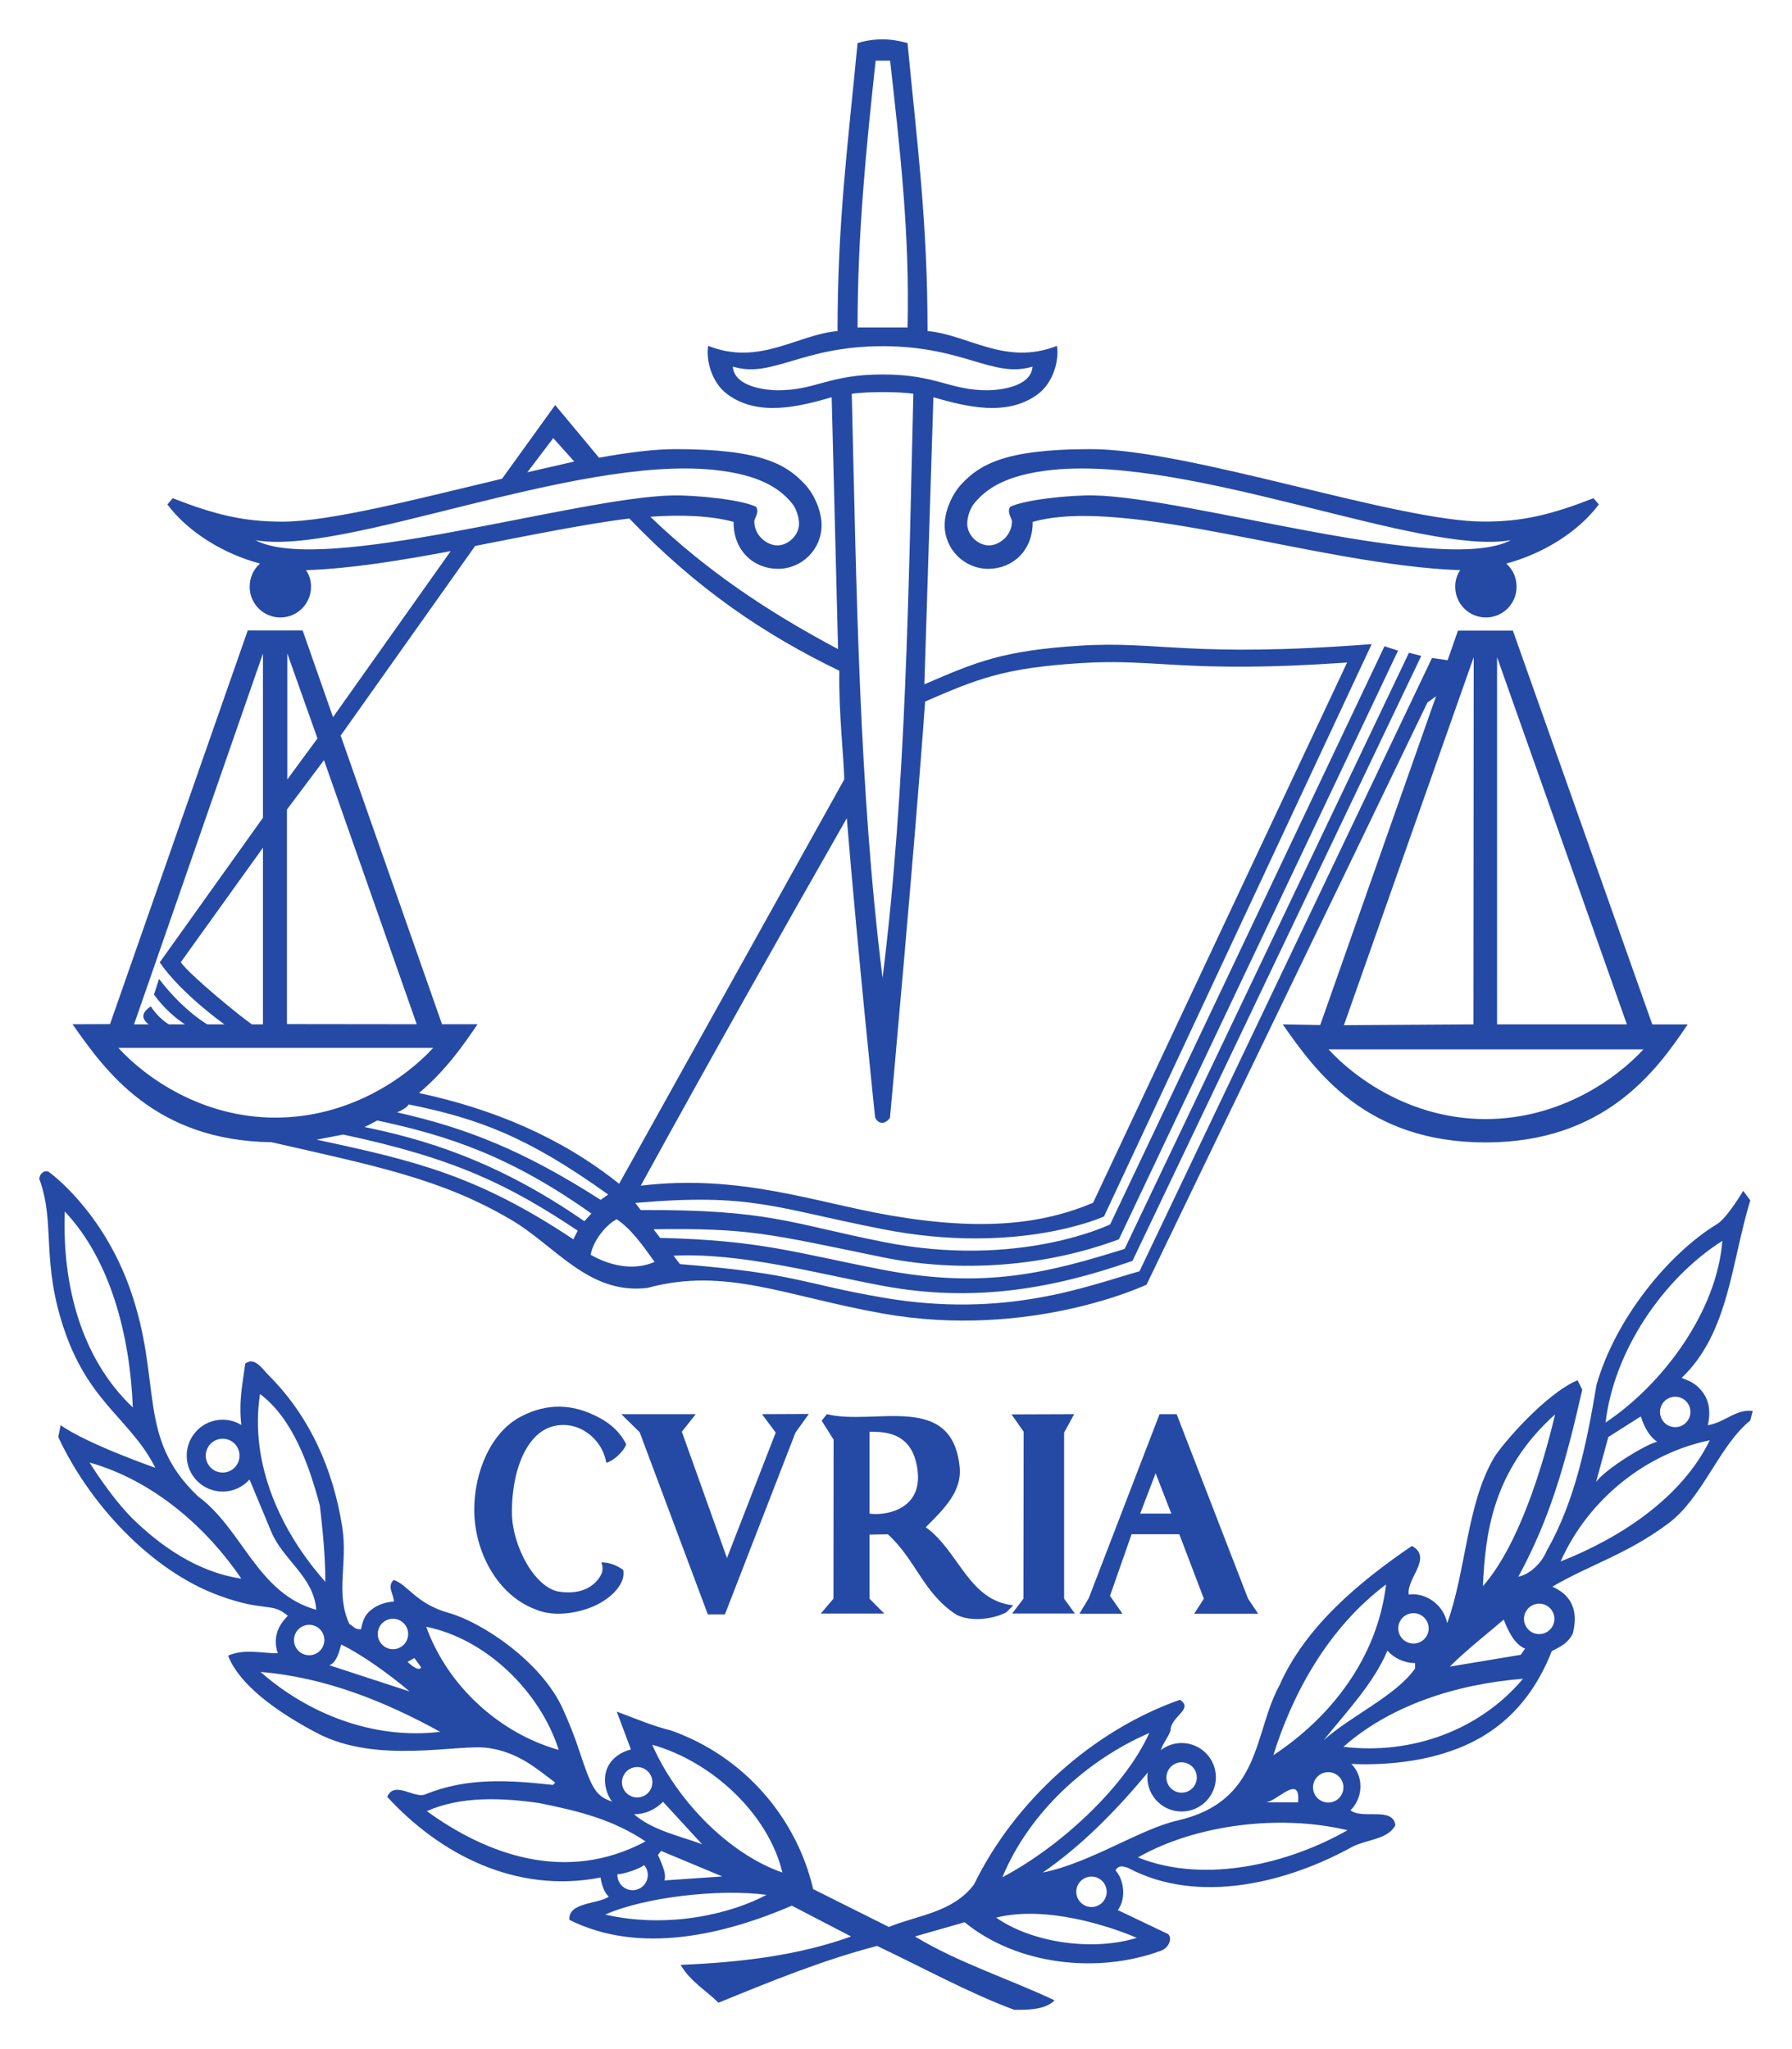
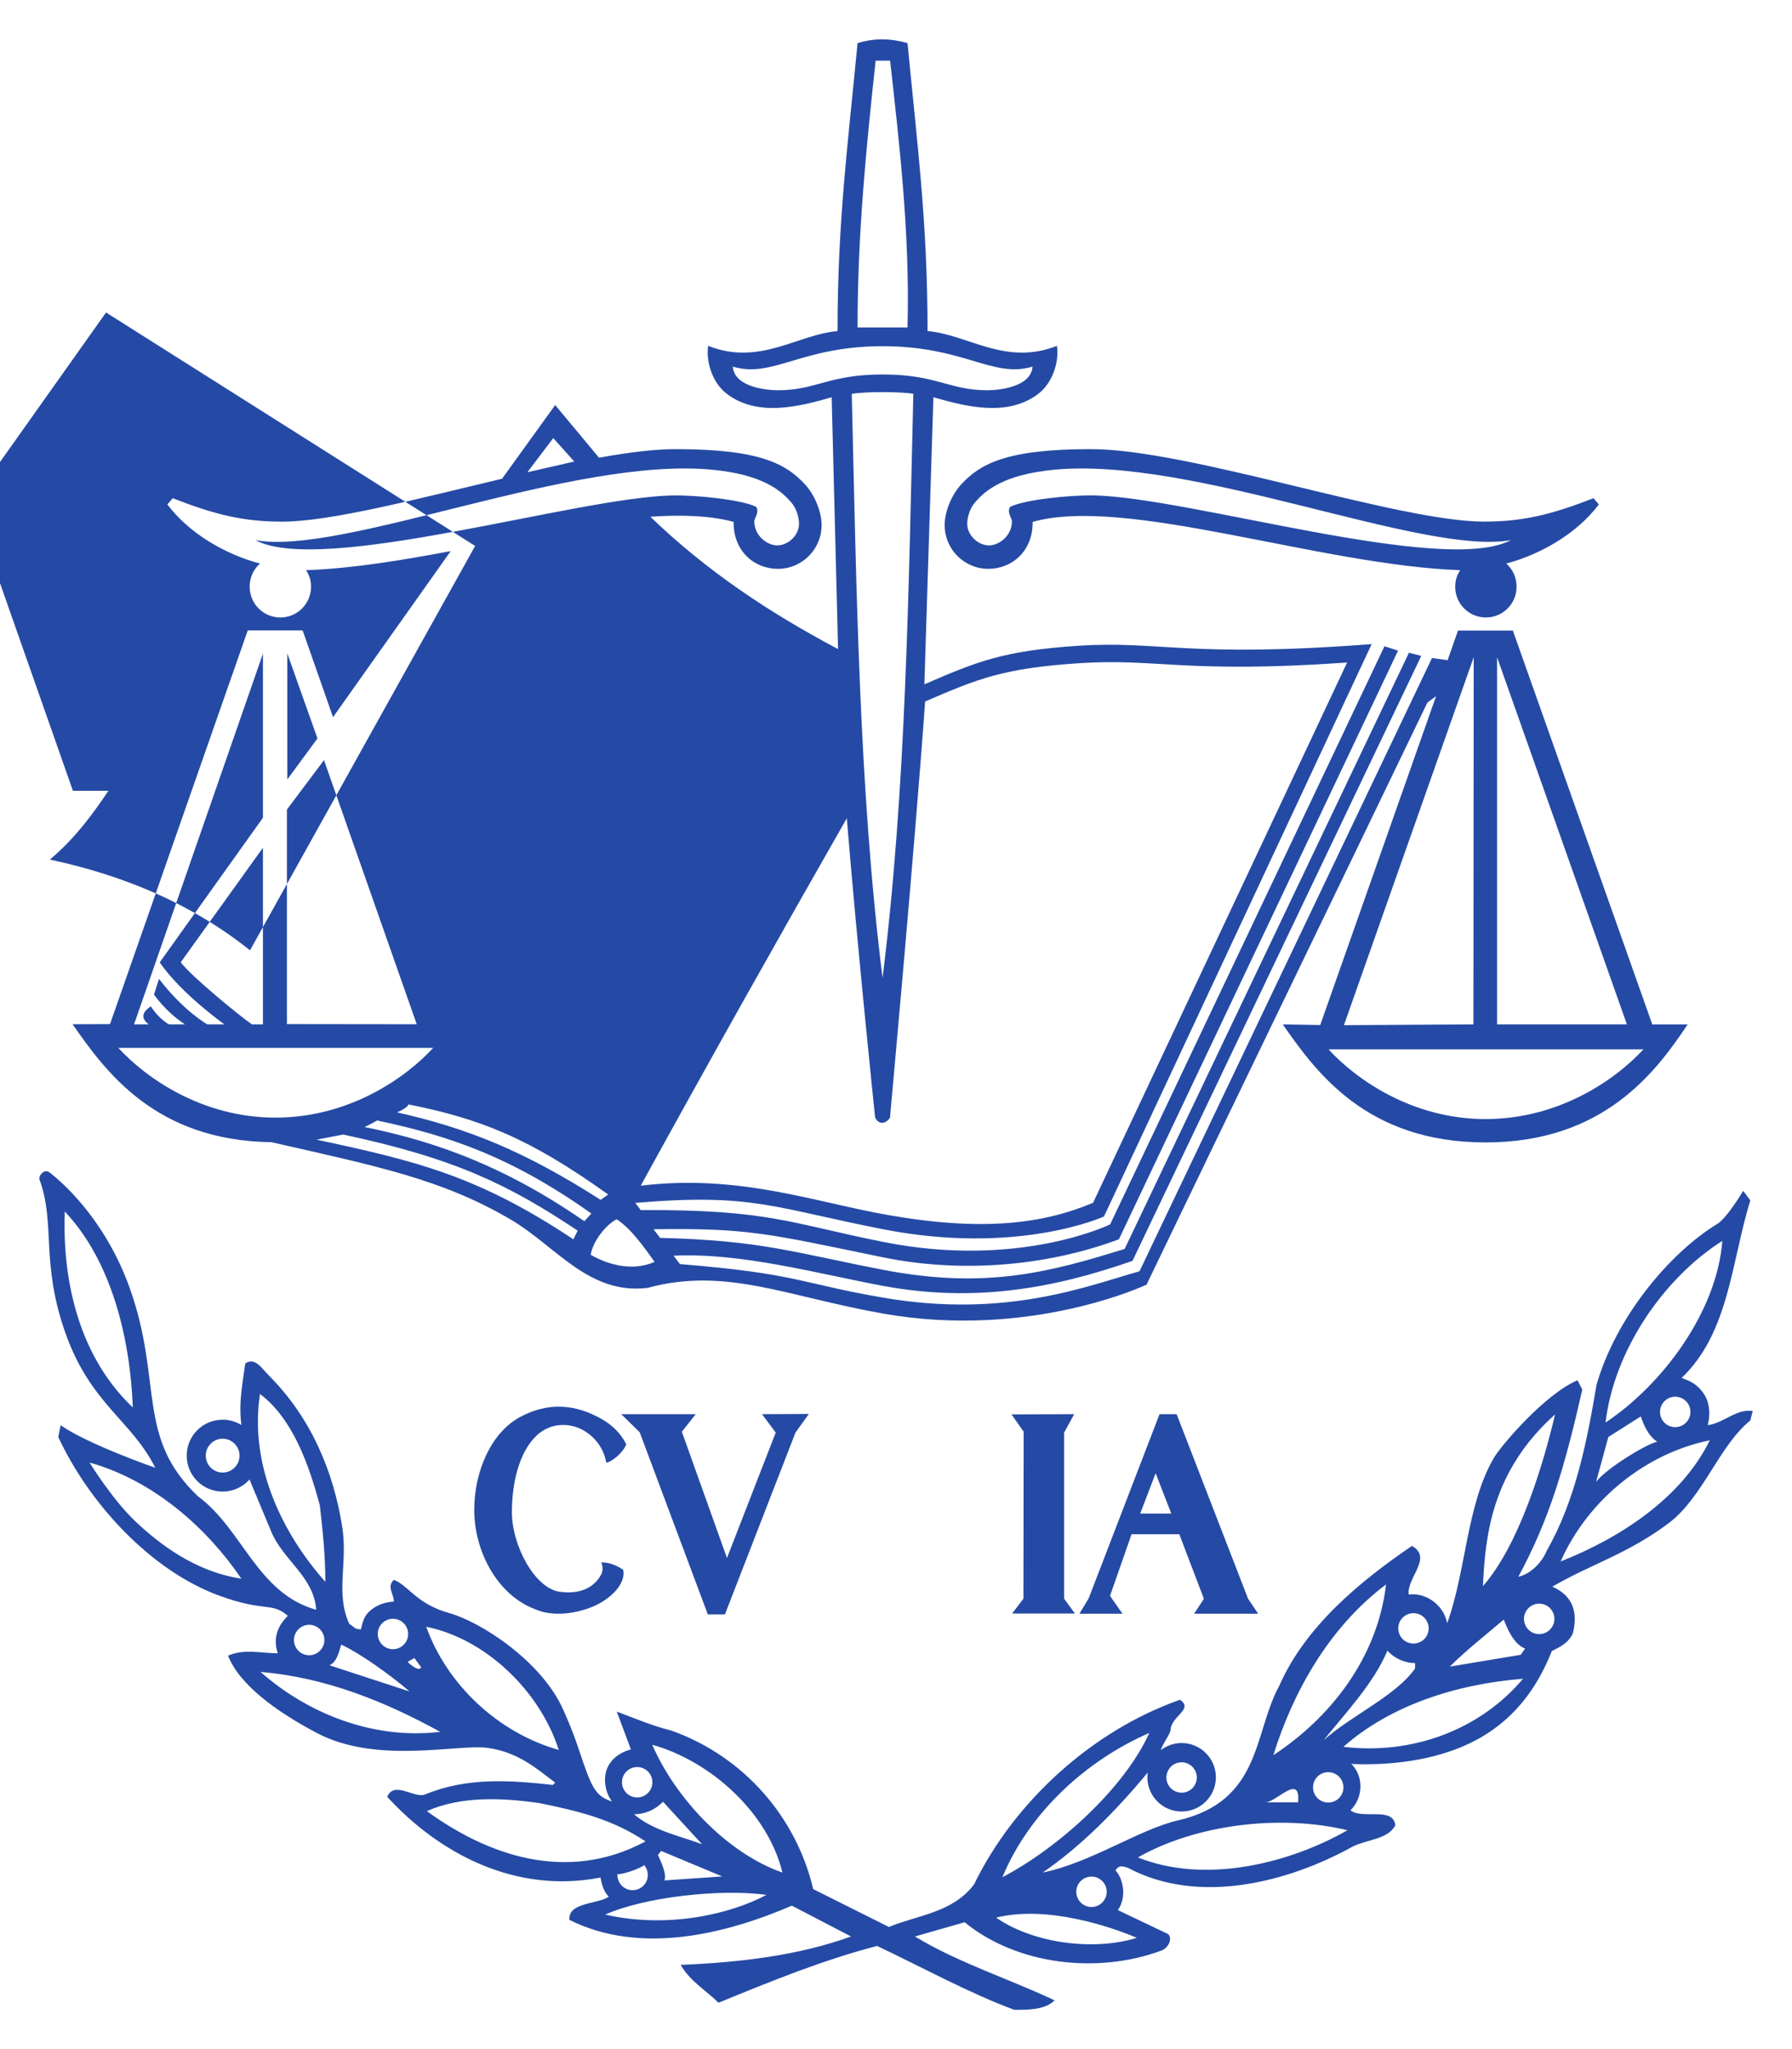
<svg xmlns="http://www.w3.org/2000/svg" width="455.659" height="520.953" id="svg18434">
  <defs id="defs18436">
    <clipPath id="clipPath16846">
-       <path d="m 142.68,189.921 45.036,0 0,55.566 -45.036,0 0,-55.566 z" id="path16848" />
-     </clipPath>
+       </clipPath>
  </defs>
  <g transform="translate(-104.806,-123.1)" id="layer1">
    <g id="g18490">
      <path d="m 352.565,251.024 c 2.827,-3.41 7.685,-7.257 20.091,-8.491 35.596,-3.497 93.934,21.907 116.327,17.885 -17.05,9.035 -81.567,-10.871 -105.971,-11.367 -6.208,-0.126 -17.73,1.098 -21.344,2.895 -0.884,1.282 0.35,2.808 0.447,3.633 0.039,3.672 -3.225,6.179 -5.848,6.179 -2.623,0 -5.518,-2.429 -5.518,-5.518 0,-1.817 0.787,-3.983 1.817,-5.217 m -3.313,-4.819 c -2.341,2.516 -4.245,6.771 -4.245,10.395 0,6.14 4.974,11.114 11.104,11.114 6.14,0 11.357,-4.624 11.269,-11.93 23.646,-6.713 73.212,11.065 108.721,12.27 -0.845,1.243 -1.273,2.604 -1.273,4.226 0,4.304 3.488,7.801 7.801,7.801 4.304,0 7.801,-3.497 7.801,-7.801 0,-2.361 -0.972,-4.469 -2.633,-5.907 9.035,-2.4 18.138,-7.811 23.549,-15.029 l -1.35,-1.584 c -10.832,4.216 -18.002,5.946 -27.863,5.946 -22.063,0 -75.427,-18.614 -100.288,-18.42 -21.567,0 -27.969,3.964 -32.594,8.918" id="path16850" style="fill:#254aa5;fill-opacity:1;fill-rule:nonzero;stroke:none" />
-       <path d="m 482.547,407.597 c -18.701,0 -32.982,-10.143 -39.929,-17.72 l 80.071,0 c -7.121,7.723 -21.451,17.72 -40.142,17.72 m -3.012,-117.425 -0.078,93.351 -32.924,0.204 33.002,-93.555 z m 5.936,0 33.012,93.351 -33.012,0 0,-93.351 z m -230.469,151.923 c 0.602,-3.604 4.032,-7.772 6.626,-9.025 3.604,2.409 6.616,6.616 9.628,10.832 -5.421,2.4 -11.551,0.903 -16.253,-1.807 m -57.503,-32.477 c 1.098,-0.486 2.506,-1.282 3.225,-1.661 18.4,3.905 34.119,9.249 54.453,23.656 l -1.788,1.953 c -22.714,-15.768 -41.541,-20.994 -55.89,-23.948 m 53.102,28.552 c -24.278,-16.156 -40.006,-19.935 -65.295,-25.337 l 6.762,-1.302 c 28.426,6.062 42.105,12.756 59.631,24.433 l -1.098,2.205 z M 134.897,389.498 l 80.061,0 c -7.102,7.724 -21.441,17.73 -40.133,17.73 -18.692,0 -32.982,-10.143 -39.929,-17.73 m 36.771,-50.887 0,44.912 -2.808,0 c -2.555,-1.72 -15.592,-12.299 -18.089,-15.797 L 171.668,338.611 z m 0,-49.352 0,41.736 -26.25,36.771 c 5.499,8.005 16.457,15.758 16.457,15.758 l -4.381,0 c -5.178,-3.255 -9.462,-7.898 -12.251,-11.561 l -1.282,3.993 c 2.526,3.478 5.46,5.984 7.879,7.568 l -4.071,0 c 0,0 -2.526,-1.331 -4.615,-4.585 -1.807,1.195 -2.934,2.788 -0.525,4.585 l -3.74,0 32.778,-94.264 z m 6.101,39.647 9.423,-12.561 23.578,67.14 -33.002,-0.039 0,-54.54 z m 0.087,-39.695 7.675,21.616 -7.675,10.434 0,-32.05 z m 81.587,137.564 -1.904,1.36 c -19.479,-12.455 -33.847,-18.206 -51.761,-22.238 2.808,-1.224 2.905,-2.03 2.905,-2.03 17.982,3.634 30.418,8.326 50.761,22.908 M 225.625,261.892 c 12.474,-2.429 28.203,-5.644 39.2,-6.975 17.069,17.759 33.915,29.271 53.393,38.705 -0.155,11.114 1.127,21.567 1.263,27.62 l -57.25,102.804 c -14.874,-11.891 -32.089,-19.032 -50.887,-23.073 6.684,-5.615 11.308,-12.163 14.883,-17.487 l -9.025,0 -25.774,-73.377 34.197,-48.215 z m -55.881,-1.467 c 22.393,4.012 80.732,-21.392 116.327,-17.895 12.406,1.234 17.254,5.081 20.09,8.491 1.03,1.244 1.817,3.41 1.817,5.217 0,3.089 -2.905,5.518 -5.518,5.518 -2.623,0 -5.887,-2.507 -5.858,-6.179 0.107,-0.816 1.341,-2.351 0.457,-3.634 -3.614,-1.797 -15.146,-3.012 -21.344,-2.885 -24.404,0.495 -88.931,20.392 -105.971,11.367 m 75.738,-25.949 5.343,5.955 -11.92,2.73 6.577,-8.685 z m 57.163,-12.163 c -2.681,0 -11.114,-0.699 -11.502,-6.013 10.113,3.06 17.332,-5.188 38.102,-5.188 20.78,0 27.999,8.248 38.112,5.188 -0.389,5.314 -8.831,6.013 -11.503,6.013 -9.696,0 -12.833,-4.012 -26.609,-4.012 -13.776,0 -16.904,4.012 -26.6,4.012 m 24.812,-83.792 3.682,0 c 2.409,21.665 5.032,43.922 4.43,67.82 l -12.707,0 c 0,-23.899 2.196,-45.563 4.595,-67.82 m -6.072,84.705 c 3.614,-0.593 12.163,-0.593 15.767,0 l -0.107,0 c -1.205,49.342 -1.817,100.356 -7.83,148.494 -6.014,-48.138 -6.626,-99.151 -7.83,-148.494 m 18.653,78.215 c 13.251,-5.732 19.916,-8.51 39.472,-9.754 19.488,-1.263 26.619,2.71 67.83,-0.155 l -64.595,137.351 c -12.804,5.392 -28.096,7.267 -51.635,3.196 -19.119,-3.303 -38.112,-10.57 -63.381,-7.549 16.846,-30.69 35.547,-63.915 52.393,-93.409 2.817,34.245 7.199,76.059 7.199,76.059 0.835,1.836 2.642,1.807 3.847,0 l -0.058,0 c 0,0 6.528,-71.434 8.928,-105.738 m 184.896,82.082 -35.45,-100.123 -13.951,0 -2.633,7.539 -3.973,-0.563 -74.378,155.916 c -13.183,3.701 -33.934,12.095 -65.295,6.684 -20.945,-3.604 -21.577,-6.091 -51.557,-8.51 l -1.623,-2.137 c 17.147,-0.826 36.635,4.566 53.063,7.636 23.18,4.353 43.407,0.767 63.633,-6.324 l 73.426,-153.798 -3.128,-0.806 -72.299,151.573 c -19.197,5.955 -35.44,10.317 -61.467,5.295 -22.782,-4.401 -30.865,-7.471 -56.648,-8.102 l -1.671,-2.195 c 24.278,-0.34 29.164,1.137 58.27,7.121 19.77,4.071 41.561,2.341 60.058,-4.566 l 70.987,-149.659 -3.459,-1.108 -69.754,146.978 c 0,0 -23.18,11.357 -57.726,4.45 -23.899,-4.77 -28.921,-8.238 -61.632,-8.102 l -1.389,-1.807 c 29.708,-2.565 35.324,1.273 62.963,6.684 34.459,6.742 56.221,-3.235 56.221,-3.235 l 68.063,-145.511 c -46.564,3.546 -54.044,-0.894 -74.252,0.398 -19.547,1.253 -26.24,4.1 -39.482,9.822 l 2.293,-72.979 c 8.423,2.419 18.74,5.013 26.541,-0.777 4.003,-2.963 5.47,-8.676 4.867,-12.289 -13.106,5.159 -22.578,-2.866 -32.895,-3.76 0,-27.882 -2.681,-47.934 -5.091,-73.212 -4.207,-1.195 -8.277,-1.341 -12.707,0 -2.4,25.279 -5.091,45.33 -5.091,73.212 -10.308,0.894 -19.789,8.918 -32.885,3.76 -0.602,3.614 0.855,9.326 4.857,12.289 7.801,5.79 18.128,3.196 26.541,0.777 l 1.622,64.022 c -17.642,-9.346 -33.478,-19.916 -47.73,-33.643 7.821,-0.573 15.661,-0.253 21.169,1.311 -0.087,7.315 5.13,11.93 11.269,11.93 6.13,0 11.104,-4.974 11.104,-11.104 0,-3.634 -1.904,-7.889 -4.245,-10.395 -4.624,-4.964 -11.026,-8.928 -32.594,-8.928 -5.431,-0.039 -12.221,0.806 -19.751,2.176 l -11.153,-13.387 -13.504,18.73 c -21.441,5.091 -43.552,10.91 -55.881,10.91 -9.861,0 -17.03,-1.739 -27.863,-5.955 l -1.36,1.583 c 5.421,7.228 14.524,12.629 23.549,15.029 -1.652,1.438 -2.623,3.546 -2.623,5.907 0,4.304 3.497,7.801 7.801,7.801 4.304,0 7.801,-3.497 7.801,-7.801 0,-1.622 -0.427,-2.973 -1.273,-4.226 11.279,-0.379 23.967,-2.438 36.791,-4.848 l -29.922,42.212 -7.733,-22.053 -13.951,0 -35.022,100.084 -9.53,0.039 c 8.326,11.901 20.965,29.601 50.586,29.99 26.716,6.082 43.261,9.375 60.709,19.595 11.425,6.616 19.857,19.265 34.896,17.448 19.857,-5.411 35.363,2.176 59.854,6.519 37.539,6.645 67.043,-7.345 67.043,-7.345 23.462,-48.74 47.943,-99.239 71.415,-147.988 l 2.205,-1.613 -29.456,83.597 -9.53,-0.165 c 8.423,12.037 21.237,30.009 51.577,30.009 30.165,0 43.377,-18.05 51.392,-30.009 l -9.016,0 z" id="path16852" style="fill:#254aa5;fill-opacity:1;fill-rule:nonzero;stroke:none" />
+       <path d="m 482.547,407.597 c -18.701,0 -32.982,-10.143 -39.929,-17.72 l 80.071,0 c -7.121,7.723 -21.451,17.72 -40.142,17.72 m -3.012,-117.425 -0.078,93.351 -32.924,0.204 33.002,-93.555 z m 5.936,0 33.012,93.351 -33.012,0 0,-93.351 z m -230.469,151.923 c 0.602,-3.604 4.032,-7.772 6.626,-9.025 3.604,2.409 6.616,6.616 9.628,10.832 -5.421,2.4 -11.551,0.903 -16.253,-1.807 m -57.503,-32.477 c 1.098,-0.486 2.506,-1.282 3.225,-1.661 18.4,3.905 34.119,9.249 54.453,23.656 l -1.788,1.953 c -22.714,-15.768 -41.541,-20.994 -55.89,-23.948 m 53.102,28.552 c -24.278,-16.156 -40.006,-19.935 -65.295,-25.337 l 6.762,-1.302 c 28.426,6.062 42.105,12.756 59.631,24.433 l -1.098,2.205 z M 134.897,389.498 l 80.061,0 c -7.102,7.724 -21.441,17.73 -40.133,17.73 -18.692,0 -32.982,-10.143 -39.929,-17.73 m 36.771,-50.887 0,44.912 -2.808,0 c -2.555,-1.72 -15.592,-12.299 -18.089,-15.797 L 171.668,338.611 z m 0,-49.352 0,41.736 -26.25,36.771 c 5.499,8.005 16.457,15.758 16.457,15.758 l -4.381,0 c -5.178,-3.255 -9.462,-7.898 -12.251,-11.561 l -1.282,3.993 c 2.526,3.478 5.46,5.984 7.879,7.568 l -4.071,0 c 0,0 -2.526,-1.331 -4.615,-4.585 -1.807,1.195 -2.934,2.788 -0.525,4.585 l -3.74,0 32.778,-94.264 z m 6.101,39.647 9.423,-12.561 23.578,67.14 -33.002,-0.039 0,-54.54 z m 0.087,-39.695 7.675,21.616 -7.675,10.434 0,-32.05 z m 81.587,137.564 -1.904,1.36 c -19.479,-12.455 -33.847,-18.206 -51.761,-22.238 2.808,-1.224 2.905,-2.03 2.905,-2.03 17.982,3.634 30.418,8.326 50.761,22.908 M 225.625,261.892 l -57.25,102.804 c -14.874,-11.891 -32.089,-19.032 -50.887,-23.073 6.684,-5.615 11.308,-12.163 14.883,-17.487 l -9.025,0 -25.774,-73.377 34.197,-48.215 z m -55.881,-1.467 c 22.393,4.012 80.732,-21.392 116.327,-17.895 12.406,1.234 17.254,5.081 20.09,8.491 1.03,1.244 1.817,3.41 1.817,5.217 0,3.089 -2.905,5.518 -5.518,5.518 -2.623,0 -5.887,-2.507 -5.858,-6.179 0.107,-0.816 1.341,-2.351 0.457,-3.634 -3.614,-1.797 -15.146,-3.012 -21.344,-2.885 -24.404,0.495 -88.931,20.392 -105.971,11.367 m 75.738,-25.949 5.343,5.955 -11.92,2.73 6.577,-8.685 z m 57.163,-12.163 c -2.681,0 -11.114,-0.699 -11.502,-6.013 10.113,3.06 17.332,-5.188 38.102,-5.188 20.78,0 27.999,8.248 38.112,5.188 -0.389,5.314 -8.831,6.013 -11.503,6.013 -9.696,0 -12.833,-4.012 -26.609,-4.012 -13.776,0 -16.904,4.012 -26.6,4.012 m 24.812,-83.792 3.682,0 c 2.409,21.665 5.032,43.922 4.43,67.82 l -12.707,0 c 0,-23.899 2.196,-45.563 4.595,-67.82 m -6.072,84.705 c 3.614,-0.593 12.163,-0.593 15.767,0 l -0.107,0 c -1.205,49.342 -1.817,100.356 -7.83,148.494 -6.014,-48.138 -6.626,-99.151 -7.83,-148.494 m 18.653,78.215 c 13.251,-5.732 19.916,-8.51 39.472,-9.754 19.488,-1.263 26.619,2.71 67.83,-0.155 l -64.595,137.351 c -12.804,5.392 -28.096,7.267 -51.635,3.196 -19.119,-3.303 -38.112,-10.57 -63.381,-7.549 16.846,-30.69 35.547,-63.915 52.393,-93.409 2.817,34.245 7.199,76.059 7.199,76.059 0.835,1.836 2.642,1.807 3.847,0 l -0.058,0 c 0,0 6.528,-71.434 8.928,-105.738 m 184.896,82.082 -35.45,-100.123 -13.951,0 -2.633,7.539 -3.973,-0.563 -74.378,155.916 c -13.183,3.701 -33.934,12.095 -65.295,6.684 -20.945,-3.604 -21.577,-6.091 -51.557,-8.51 l -1.623,-2.137 c 17.147,-0.826 36.635,4.566 53.063,7.636 23.18,4.353 43.407,0.767 63.633,-6.324 l 73.426,-153.798 -3.128,-0.806 -72.299,151.573 c -19.197,5.955 -35.44,10.317 -61.467,5.295 -22.782,-4.401 -30.865,-7.471 -56.648,-8.102 l -1.671,-2.195 c 24.278,-0.34 29.164,1.137 58.27,7.121 19.77,4.071 41.561,2.341 60.058,-4.566 l 70.987,-149.659 -3.459,-1.108 -69.754,146.978 c 0,0 -23.18,11.357 -57.726,4.45 -23.899,-4.77 -28.921,-8.238 -61.632,-8.102 l -1.389,-1.807 c 29.708,-2.565 35.324,1.273 62.963,6.684 34.459,6.742 56.221,-3.235 56.221,-3.235 l 68.063,-145.511 c -46.564,3.546 -54.044,-0.894 -74.252,0.398 -19.547,1.253 -26.24,4.1 -39.482,9.822 l 2.293,-72.979 c 8.423,2.419 18.74,5.013 26.541,-0.777 4.003,-2.963 5.47,-8.676 4.867,-12.289 -13.106,5.159 -22.578,-2.866 -32.895,-3.76 0,-27.882 -2.681,-47.934 -5.091,-73.212 -4.207,-1.195 -8.277,-1.341 -12.707,0 -2.4,25.279 -5.091,45.33 -5.091,73.212 -10.308,0.894 -19.789,8.918 -32.885,3.76 -0.602,3.614 0.855,9.326 4.857,12.289 7.801,5.79 18.128,3.196 26.541,0.777 l 1.622,64.022 c -17.642,-9.346 -33.478,-19.916 -47.73,-33.643 7.821,-0.573 15.661,-0.253 21.169,1.311 -0.087,7.315 5.13,11.93 11.269,11.93 6.13,0 11.104,-4.974 11.104,-11.104 0,-3.634 -1.904,-7.889 -4.245,-10.395 -4.624,-4.964 -11.026,-8.928 -32.594,-8.928 -5.431,-0.039 -12.221,0.806 -19.751,2.176 l -11.153,-13.387 -13.504,18.73 c -21.441,5.091 -43.552,10.91 -55.881,10.91 -9.861,0 -17.03,-1.739 -27.863,-5.955 l -1.36,1.583 c 5.421,7.228 14.524,12.629 23.549,15.029 -1.652,1.438 -2.623,3.546 -2.623,5.907 0,4.304 3.497,7.801 7.801,7.801 4.304,0 7.801,-3.497 7.801,-7.801 0,-1.622 -0.427,-2.973 -1.273,-4.226 11.279,-0.379 23.967,-2.438 36.791,-4.848 l -29.922,42.212 -7.733,-22.053 -13.951,0 -35.022,100.084 -9.53,0.039 c 8.326,11.901 20.965,29.601 50.586,29.99 26.716,6.082 43.261,9.375 60.709,19.595 11.425,6.616 19.857,19.265 34.896,17.448 19.857,-5.411 35.363,2.176 59.854,6.519 37.539,6.645 67.043,-7.345 67.043,-7.345 23.462,-48.74 47.943,-99.239 71.415,-147.988 l 2.205,-1.613 -29.456,83.597 -9.53,-0.165 c 8.423,12.037 21.237,30.009 51.577,30.009 30.165,0 43.377,-18.05 51.392,-30.009 l -9.016,0 z" id="path16852" style="fill:#254aa5;fill-opacity:1;fill-rule:nonzero;stroke:none" />
      <path d="m 365.034,529.531 -2.866,3.769 15.952,0 -2.74,-3.769 0,-42.231 2.565,-4.683 -15.942,0.058 3.089,4.401 -0.058,42.454 z" id="path16854" style="fill:#254aa5;fill-opacity:1;fill-rule:nonzero;stroke:none" />
      <path d="m 398.652,497.635 3.983,10.259 -7.908,0 3.925,-10.259 z m -11.6,31.175 5.479,-15.661 12.144,0 6.247,16.399 -2.477,3.798 16.273,0 -2.565,-3.818 -18.157,-46.904 -4.352,0 -18.002,46.787 -2.361,3.934 10.939,0 -3.167,-4.537 z" id="path16856" style="fill:#254aa5;fill-opacity:1;fill-rule:nonzero;stroke:none" />
-       <path d="m 325.901,487.077 c 4.216,0 11.25,0.223 12.26,10.259 1.001,10.026 -9.025,11.133 -12.26,10.55 l 0,-20.809 z m -12.396,46.243 16.156,0 -3.76,-3.789 0,-16.292 c 0,0 3.468,-0.078 4.673,-0.078 7.218,6.616 9.025,15.048 17.448,20.46 3.604,1.807 9.025,1.205 12.639,-0.602 l 1.797,-1.807 c -11.425,-1.205 -13.834,-13.834 -22.257,-19.848 4.809,-4.819 9.21,-9.132 8.617,-15.282 -1.875,-19.284 -21.713,-10.453 -33.759,-13.465 l -1.331,1.661 3.041,4.819 -0.039,40.434 -3.225,3.789 z" id="path16858" style="fill:#254aa5;fill-opacity:1;fill-rule:nonzero;stroke:none" />
      <path d="m 284.787,533.517 4.352,0 17.934,-46.214 3.4,-4.741 -11.911,0.058 3.488,4.683 -12.396,31.885 -11.473,-32.108 3.536,-4.459 -18.944,0 4.692,4.605 17.322,46.292 z" id="path16860" style="fill:#254aa5;fill-opacity:1;fill-rule:nonzero;stroke:none" />
      <path d="m 240.877,532.208 c 5.421,2.409 12.707,0.602 16.554,-1.593 3.838,-2.196 6.441,-5.431 5.839,-8.433 -1.797,-1.205 -3.556,-1.895 -5.567,-1.885 0,0 0.709,1.603 0,3.012 -1.341,2.652 -4.556,5.343 -10.696,4.44 -6.14,-0.903 -12.037,-11.59 -12.037,-20.275 0,-7.228 1.788,-15.155 6.247,-19.391 3.546,-3.371 8.481,-3.371 12.017,-1.311 3.536,2.069 5.256,5.324 5.732,8.19 1.302,-0.194 4.197,-2.419 5.081,-4.663 -1.807,-3.604 -4.692,-5.955 -9.025,-7.821 -4.343,-1.865 -10.541,-3.109 -17.924,0.835 -7.5,4.003 -11.706,14.019 -11.706,23.598 0,10.589 5.858,21.684 15.486,25.298" id="path16862" style="fill:#254aa5;fill-opacity:1;fill-rule:nonzero;stroke:none" />
      <path d="m 501.628,520.068 c 7.17,-16.117 22.082,-27.6 37.927,-30.806 -7.218,14.738 -22.86,24.861 -37.927,30.806 m 12.134,-31.642 8.258,-5.236 c 0.593,1.807 1.758,4.848 4.178,6.441 -2.507,0.437 -12.872,6.684 -15.544,10.191 l 3.109,-11.396 z m 28.99,-49.867 c -1.389,17.992 -15.155,36.499 -29.689,46.185 2.079,-17.992 14.456,-36.499 29.689,-46.185 m -9.997,40.171 c 1.836,1.098 2.429,3.468 1.331,5.304 -1.098,1.836 -3.468,2.429 -5.304,1.341 -1.827,-1.098 -2.429,-3.478 -1.331,-5.304 1.098,-1.836 3.468,-2.429 5.304,-1.341 m -33.254,57.911 c -1.098,1.836 -3.478,2.438 -5.304,1.341 -1.836,-1.108 -2.429,-3.478 -1.331,-5.304 1.098,-1.836 3.468,-2.429 5.295,-1.341 1.836,1.098 2.438,3.478 1.341,5.304 m -8.005,7.15 -18.05,3.002 c 4.216,-4.207 9.511,-8.335 13.718,-11.95 0.826,2.06 2.419,6.169 5.421,7.374 l -1.088,1.574 z m -45.097,23.394 c 11.755,-10.385 28.368,-15.923 45.67,-17.302 -11.075,13.154 -28.378,19.381 -45.67,17.302 m -52.247,28.125 c 14.524,-8.306 35.984,-11.075 53.277,-6.917 -14.534,8.306 -35.984,13.844 -53.277,6.917 m 40.716,-13.999 -8.297,0 c 2.759,0 8.986,-7.616 8.297,0 m 22.374,-55.405 c -2.196,18.672 -14.067,33.818 -28.659,43.407 4.945,-15.884 14.048,-32.438 28.659,-43.407 m -11.386,53.578 c -1.098,1.826 -3.478,2.419 -5.304,1.321 -1.836,-1.088 -2.429,-3.459 -1.331,-5.295 1.098,-1.836 3.468,-2.429 5.295,-1.331 1.836,1.088 2.429,3.468 1.341,5.304 m 18.76,-33.585 0,1.38 c -4.838,6.927 -16.321,12.008 -23.248,18.235 5.538,-6.917 12.756,-14.475 16.214,-22.782 1.671,1.885 4.265,3.167 7.034,3.167 m -3.731,-10.813 c 1.098,-1.827 3.468,-2.419 5.304,-1.331 1.836,1.098 2.429,3.468 1.341,5.304 -1.107,1.827 -3.478,2.419 -5.304,1.331 -1.836,-1.098 -2.429,-3.468 -1.341,-5.304 m 39.326,-52.403 c -3.177,13.465 -9.326,33.429 -18.342,43.65 0.602,-13.232 2.38,-29.349 18.342,-43.65 M 393.869,615.75 c -11.075,3.449 -26.522,1.331 -35.771,-5.139 12.843,-3.206 29.155,2.293 35.771,5.139 m 3.177,-52.092 c -6.227,13.844 -22.84,29.077 -37.364,36.684 6.917,-16.613 21.451,-29.757 37.364,-36.684 m -18.021,38.394 c 1.098,-1.826 3.478,-2.419 5.304,-1.321 1.826,1.088 2.429,3.459 1.331,5.295 -1.088,1.836 -3.468,2.438 -5.295,1.331 -1.836,-1.088 -2.439,-3.468 -1.341,-5.304 m -108.371,-35.392 c 15.039,4.207 29.485,17.448 33.099,32.487 -13.844,-4.809 -27.085,-18.653 -33.099,-32.487 m -11.95,43.173 c 10.026,-4.459 29.067,-6.606 41.007,-5.013 -8.918,4.789 -24.968,8.695 -41.007,5.013 m -45.359,-26.298 c 8.598,-3.808 18.827,-3.439 28.513,-2.06 10.385,2.089 18.789,4.216 27.095,9.754 -20.168,10.803 -40.385,3.381 -55.608,-7.694 m -0.155,-46.865 c 15.039,3.021 28.883,16.263 33.692,31.302 -15.039,-4.216 -28.28,-16.253 -33.692,-31.302 m -42.124,11.483 c 16.603,1.38 31.826,7.607 45.67,15.223 -17.302,2.069 -33.905,-4.848 -45.67,-15.223 m 8.666,-9.258 c 0.631,-2.04 2.798,-3.187 4.828,-2.555 2.05,0.631 3.187,2.798 2.555,4.838 -0.631,2.04 -2.798,3.187 -4.838,2.555 -2.031,-0.631 -3.177,-2.798 -2.545,-4.838 m -8.811,-61.399 c 8.306,6.227 12.455,17.982 15.223,28.368 0.69,6.227 1.389,12.455 1.389,19.381 -11.075,-12.464 -19.381,-29.767 -16.613,-47.749 m 20.654,63.701 c 5.003,2.341 12.523,7.753 17.37,11.911 l -20.363,-6.655 c 1.768,-0.748 2.38,-3.119 2.992,-5.256 m 11.347,-6.12 c 1.894,-0.991 4.226,-0.272 5.227,1.623 0.991,1.885 0.272,4.226 -1.613,5.217 -1.894,1.001 -4.226,0.272 -5.227,-1.613 -0.991,-1.894 -0.272,-4.236 1.613,-5.227 m 8.986,11.901 c -0.69,1.379 -3.458,-1.389 -3.458,-1.389 l 1.72,-0.981 1.739,2.371 z m 54.56,56.57 c -2.099,0.447 -4.148,-0.894 -4.585,-2.982 -0.068,-0.33 -0.097,-0.661 -0.087,-0.991 1.69,0 5.683,-1.418 6.81,-2.312 0.408,0.466 0.699,1.049 0.835,1.7 0.447,2.089 -0.884,4.139 -2.973,4.585 m -0.447,-19.216 c 2.769,0 5.304,-1.098 7.383,-3.177 l 9.919,10.793 c -5.538,-2.079 -12.455,-3.459 -17.302,-7.616 m 6.082,10.337 0.806,-1.02 15.554,6.49 -14.718,1.01 c 0.69,-1.729 -1.059,-5.1 -1.642,-6.48 m -7.082,-21.897 c 1.894,-1.001 4.226,-0.272 5.227,1.613 0.991,1.885 0.272,4.226 -1.613,5.227 -1.894,0.991 -4.226,0.272 -5.227,-1.613 -1.001,-1.894 -0.272,-4.226 1.613,-5.227 M 139.327,509.964 c -5.946,-5.596 -11.755,-15.049 -11.755,-15.049 16.477,4.634 29.971,16.797 38.598,29.514 -11.716,-1.729 -20.887,-8.86 -26.843,-14.466 m -18.05,-78.866 c 11.755,12.445 16.603,31.826 17.302,49.818 -13.154,-12.455 -17.992,-31.137 -17.302,-49.818 m 40.142,66.363 c -2.37,0 -4.294,-1.924 -4.294,-4.294 0,-2.371 1.924,-4.304 4.294,-4.304 2.37,0 4.294,1.933 4.294,4.304 0,2.37 -1.924,4.294 -4.294,4.294 m 240.524,75.544 c 1.098,-1.836 3.468,-2.429 5.295,-1.331 1.836,1.088 2.438,3.468 1.341,5.295 -1.098,1.836 -3.468,2.429 -5.304,1.331 -1.836,-1.088 -2.429,-3.459 -1.331,-5.295 m 137.088,-87.581 c 0,0 1.409,-4.615 -1.088,-8.132 -2.099,-2.953 -4.323,-3.303 -5.528,-3.905 12.037,-11.435 12.629,-29.485 17.448,-45.126 l -1.807,-2.419 c 0,0 -4.061,6.869 -6.626,8.433 -12.416,7.578 -25.871,24.074 -30.68,40.919 -2.409,14.437 -5.411,29.485 -12.639,42.115 -1.205,3.021 -4.207,6.033 -7.228,6.626 7.83,-14.436 11.745,-27.707 16.253,-47.535 l -1.205,-2.409 c -8.423,3.614 -19.498,16.7 -21.266,19.731 -6.946,11.862 -7.063,28.795 -11.881,42.037 -0.913,-4.76 -5.557,-7.879 -9.773,-7.277 -0.602,-4.216 6.218,-9.365 0.806,-12.367 -13.242,9.025 -27.085,20.46 -33.701,35.499 -6.616,12.037 -4.449,29.407 -25.871,34.304 -9.598,2.186 -22.267,10.832 -34.304,13.232 9.492,-6.509 18.381,-15.379 26.707,-25.424 -0.058,0.398 -0.097,0.797 -0.097,1.205 0,4.809 3.896,8.705 8.705,8.705 4.809,0 8.714,-3.896 8.714,-8.705 0,-4.799 -3.906,-8.705 -8.714,-8.705 -2.011,0 -3.866,0.699 -5.343,1.846 l 0.117,-0.204 c 0.602,-1.807 1.807,-3.012 2.409,-4.819 0,-3.604 6.014,-5.411 2.409,-7.82 -22.267,7.82 -42.124,25.871 -52.364,46.933 -5.411,7.218 -14.436,7.821 -21.655,10.832 l -19.255,-9.627 c -4.216,-18.05 -17.448,-33.701 -36.111,-40.317 -4.809,-1.205 -9.025,-3.012 -13.834,-4.809 l 3.604,9.628 c 0,0 -4.469,0.903 -6.062,4.838 -1.03,2.555 -0.554,5.994 1.253,8.394 -3.614,-1.195 -4.848,-2.798 -7.218,-9.628 -1.321,-3.779 -2.196,-7.043 -5.236,-13.815 -5.518,-12.289 -20.887,-22.228 -28.989,-24.482 -8.423,-2.351 -10.463,-7.218 -14.077,-8.413 -1.797,1.807 0.029,3.478 0.049,5.518 0,0 -2.691,-0.029 -5.188,1.661 -2.079,1.418 -2.604,2.73 -3.177,5.382 -1.807,0 -1.758,-0.748 -2.953,-1.36 -3.614,-7.811 -0.35,-15.379 -1.807,-24.666 -2.283,-14.466 -8.122,-27.94 -18.653,-38.5 -1.807,-1.817 -3.614,-4.819 -6.023,-3.021 -0.573,4.605 -1.72,9.569 -0.981,15.593 -1.389,-0.845 -3.012,-1.341 -4.751,-1.341 -5.052,0 -9.142,4.1 -9.142,9.142 0,5.052 4.09,9.132 9.142,9.132 2.72,0 5.159,-1.185 6.83,-3.07 l 5.528,13.271 c 3.002,7.228 10.832,11.435 11.435,19.857 -15.049,-4.207 -18.663,-20.46 -30.097,-28.883 -15.806,-15.01 -8.85,-29.028 -17.263,-52.733 -7.15,-20.168 -20.644,-29.708 -20.644,-29.708 -1.205,-0.602 -2.4,0.602 -2.4,1.817 4.207,11.425 0.253,21.062 6.616,39.103 6.363,18.041 16.846,22.267 22.869,34.304 0,0 -17.196,-5.984 -24.074,-10.832 l -0.602,3.002 c 7.821,16.855 23.51,33.964 40.92,40.327 11.804,4.313 13.232,1.516 17.448,5.13 -1.04,1.098 -4.304,4.304 -2.555,9.53 -4.216,0 -8.433,-1.205 -12.639,0.593 2.876,7.422 12.338,14.271 22.588,19.673 15.379,8.102 35.974,2.672 43.601,3.808 7.636,1.117 12.192,5.188 17.001,8.802 l -0.593,0.593 c -10.832,-1.195 -21.733,-2.011 -32.497,2.419 -2.72,1.108 -7.83,-3.614 -9.628,0.602 13.232,14.437 32.584,24.734 54.248,20.518 0,0 0.408,3.4 2.098,4.848 -2.594,1.943 -10.424,1.37 -10.016,5.916 18.05,9.035 39.715,3.614 56.561,-3.604 l 15.048,7.821 c -13.241,4.819 -28.28,6.616 -43.329,7.218 2.409,4.207 6.626,6.626 9.628,9.628 13.242,-5.421 26.483,-10.832 40.317,-14.436 11.435,5.411 23.471,12.027 34.906,16.243 3.604,0 7.821,0 10.23,-2.409 -11.435,-5.421 -24.676,-9.627 -35.499,-16.243 l 12.629,-3.614 c 13.241,10.832 33.701,13.242 49.945,7.228 1.807,-0.602 3.012,-3.021 1.807,-4.216 l -12.795,-6.101 c 2.409,-3.381 1.253,-8.18 -0.602,-10.084 0.865,-1.486 1.972,-1.03 3.167,-0.661 18.051,9.628 40.919,3.604 57.163,-5.411 3.614,-1.817 9.025,-1.817 10.832,-5.431 -0.602,-4.799 -8.394,-1.38 -11.405,-3.779 3.449,-3.439 3.235,-8.879 0.194,-11.804 0,0 10.541,0.767 21.14,-2.001 10.871,-2.837 22.986,-9.2 29.854,-26.677 2.4,-1.205 4.148,-2.06 5.343,-4.469 1.205,-4.819 0.486,-9.394 -5.198,-11.911 9.773,-5.703 19.032,-8.258 29.495,-16.078 8.782,-6.558 12.882,-19.76 20.839,-26.172 l 0.602,-2.409 c -4.216,-0.602 -7.218,3.012 -11.434,3.614" id="path16864" style="fill:#254aa5;fill-opacity:1;fill-rule:nonzero;stroke:none" />
    </g>
  </g>
</svg>